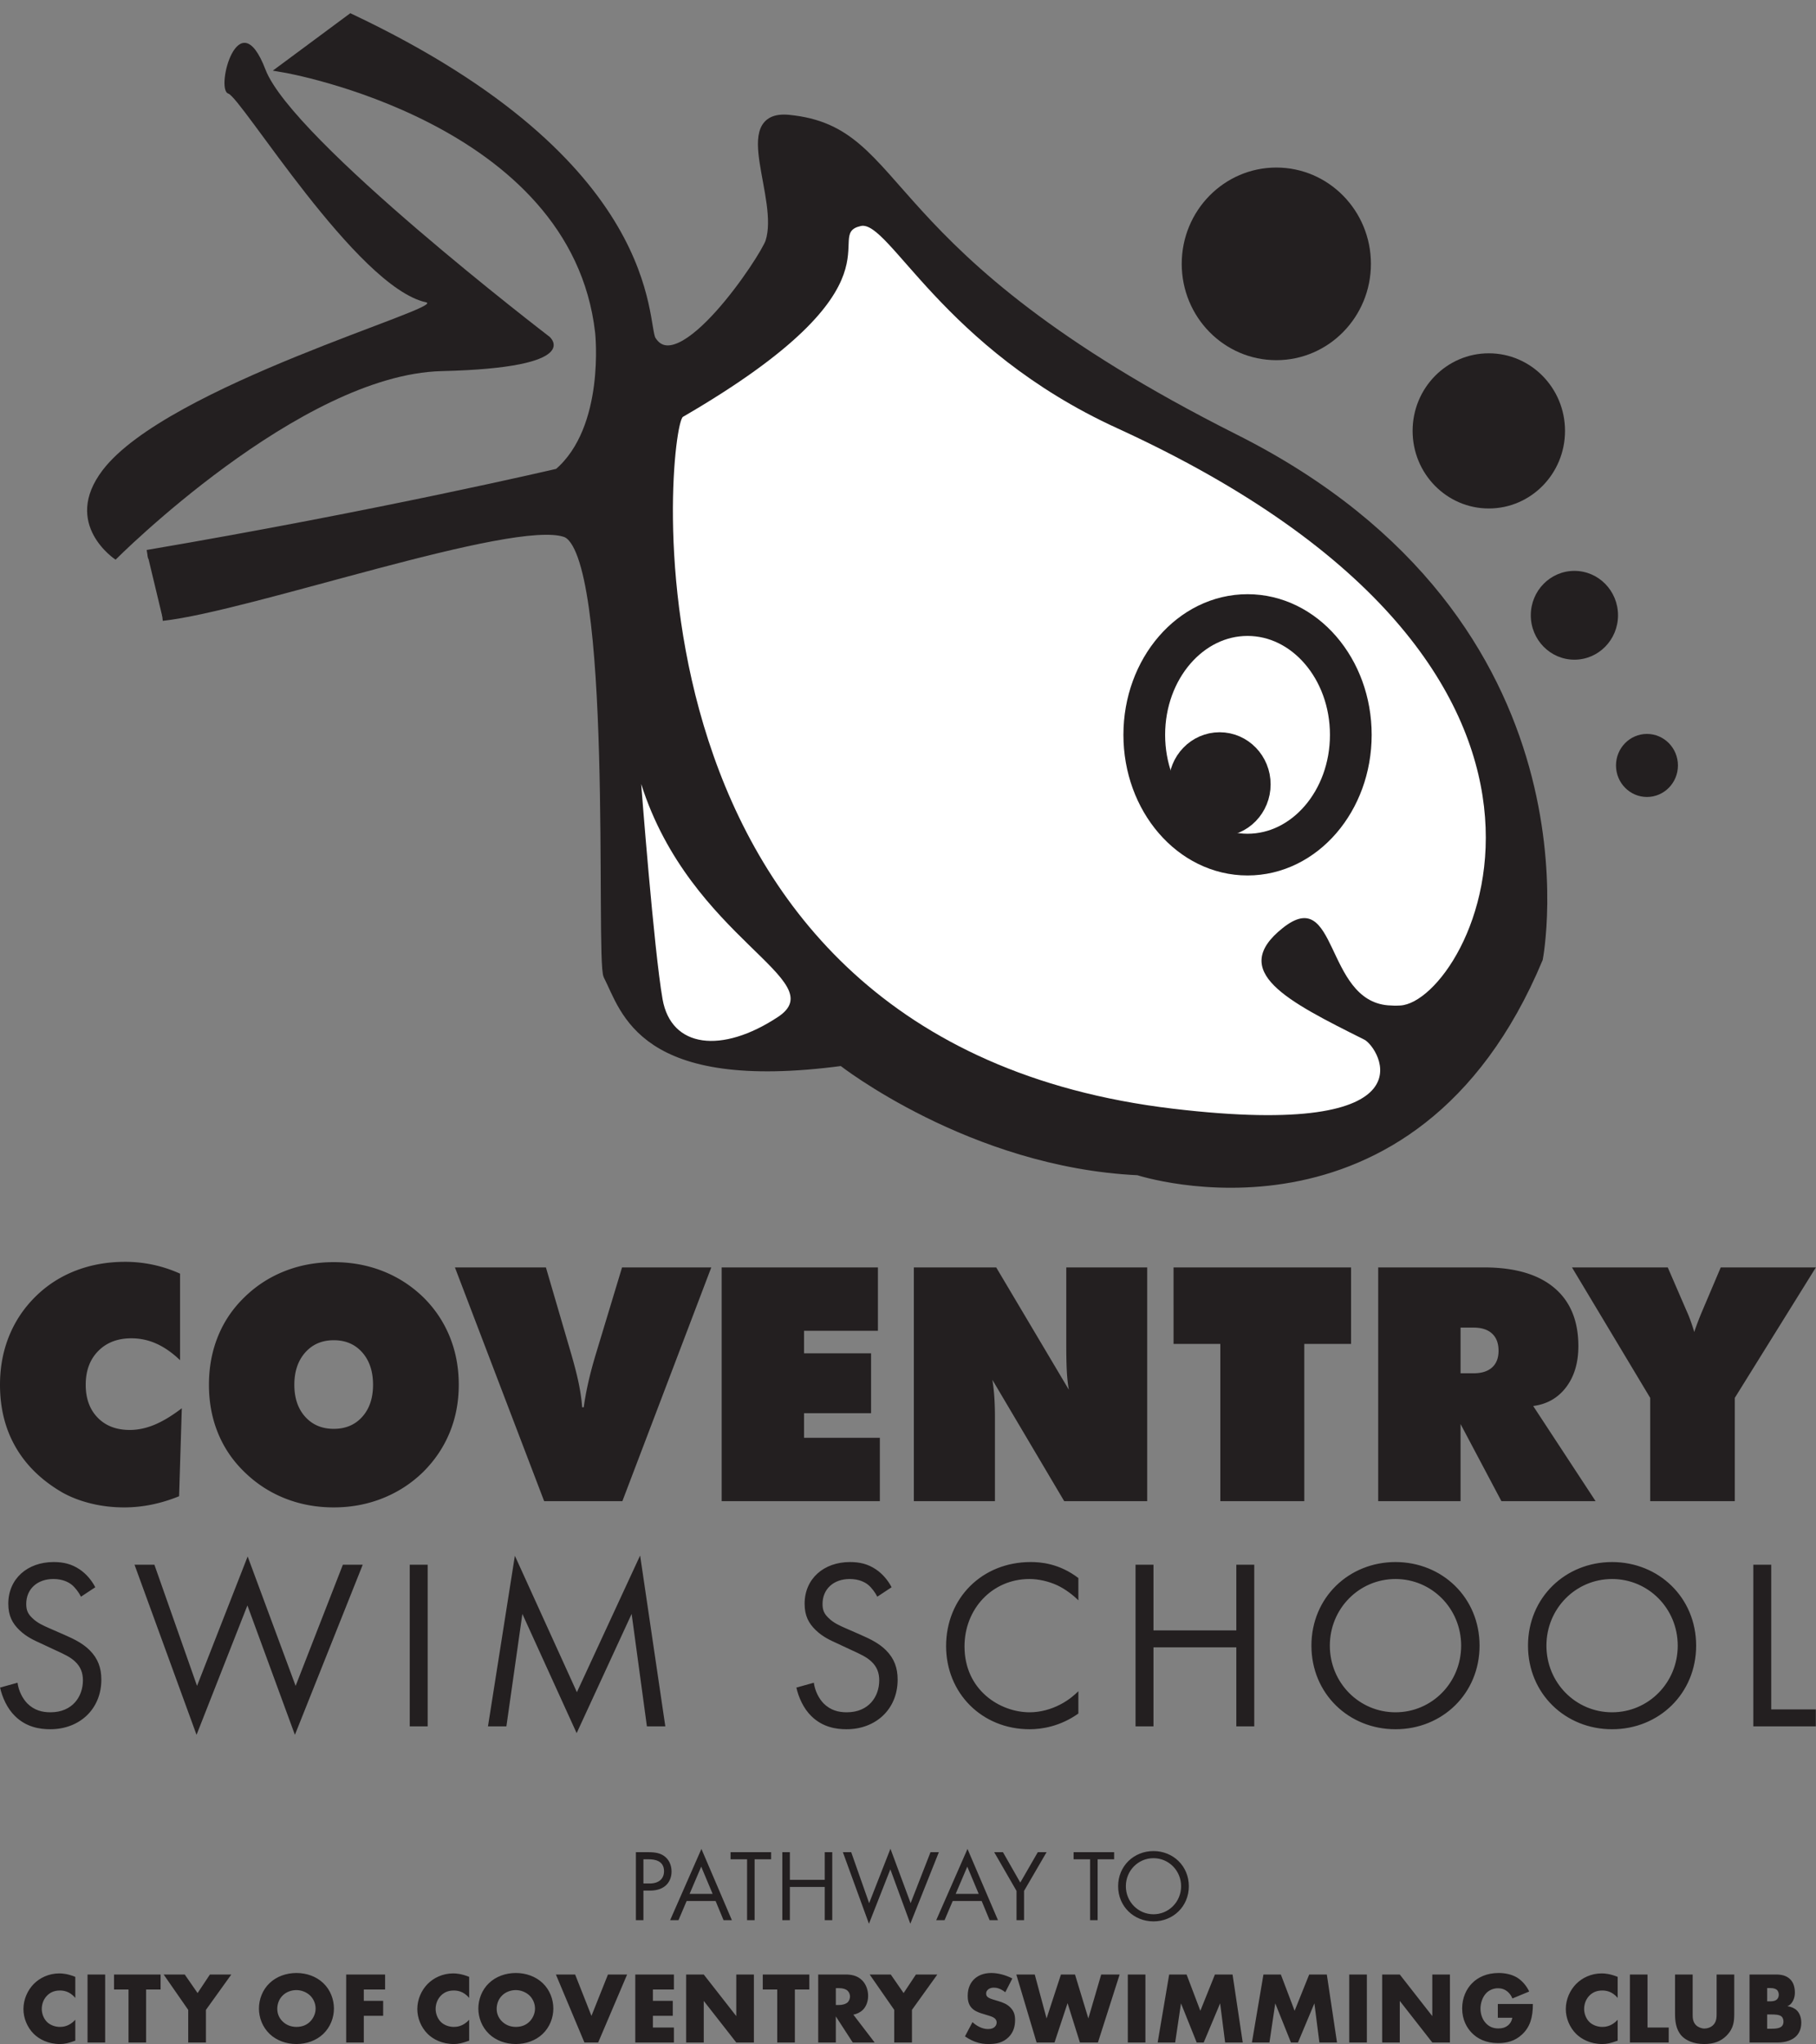
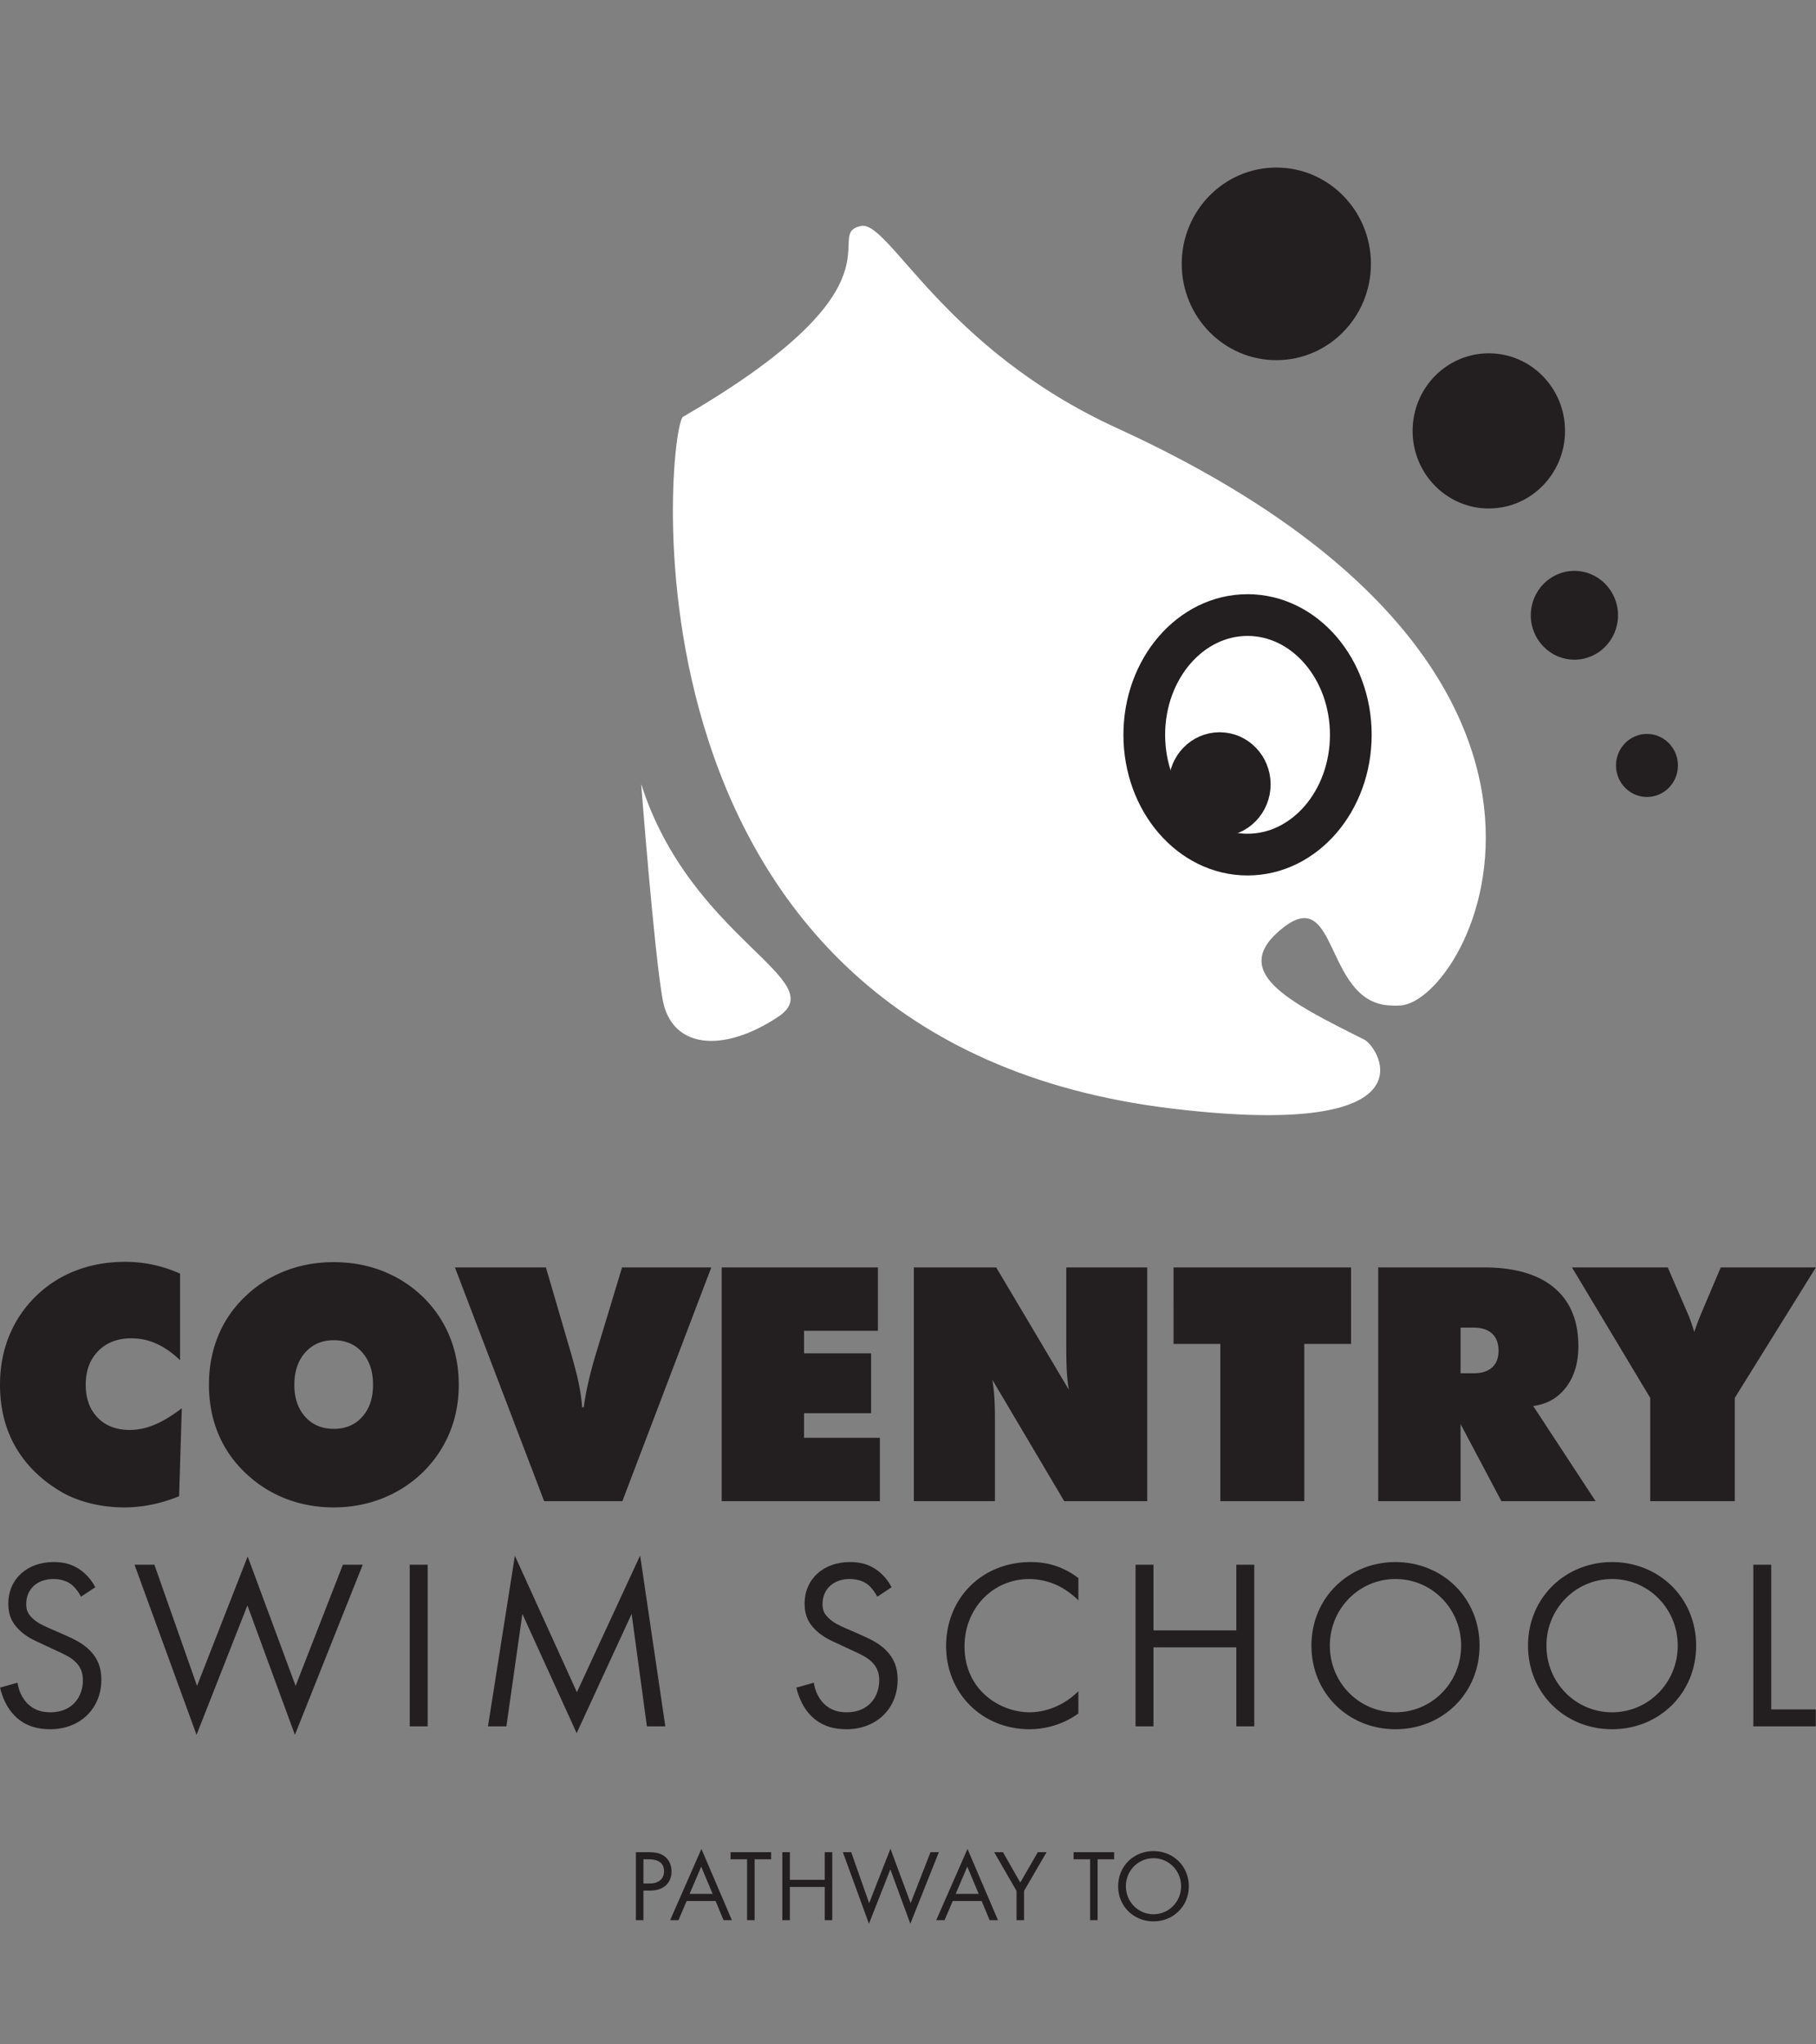
<svg xmlns="http://www.w3.org/2000/svg" xml:space="preserve" fill-rule="evenodd" clip-rule="evenodd" viewBox="0 0 2658 2991">
  <rect x="0" y="0" width="2658" height="2991" fill="#808080" stroke="none" />
  <path fill="#231f20" fill-rule="nonzero" d="M1868.1 527.005c76.471 0 138.45-63.099 138.45-140.924 0-77.839-61.979-140.925-138.45-140.925-76.471 0-138.451 63.086-138.451 140.925 0 77.825 61.98 140.924 138.451 140.924" />
  <path fill="#231f20" fill-rule="nonzero" d="M2179.11 743.999c61.601 0 111.536-50.82 111.536-113.529 0-62.695-49.935-113.515-111.536-113.515-61.602 0-111.537 50.82-111.537 113.515 0 62.709 49.935 113.529 111.537 113.529" />
  <path fill="#231f20" fill-rule="nonzero" d="M2304.39 965.261c35.247 0 63.828-29.089 63.828-64.974 0-35.886-28.581-64.974-63.828-64.974s-63.828 29.088-63.828 64.974c0 35.885 28.581 64.974 63.828 64.974" />
  <path fill="#231f20" fill-rule="nonzero" d="M263.542 1863.6c-12.774-5.755-25.899-10.078-39.362-12.968a195.826 195.826 0 0 0-41.003-4.323c-26.016 0-50.195 4.323-72.552 12.969-22.344 8.645-42.018 21.38-58.984 38.203-16.823 16.666-29.636 35.898-38.438 57.708C4.401 1976.999 0 2000.671 0 2026.205c0 34.583 7.747 65.195 23.255 91.823 15.495 26.64 38.347 48.671 68.568 66.119 12.461 6.849 26.393 12.149 41.823 15.886 15.416 3.737 31.458 5.612 48.125 5.612 13.398 0 26.784-1.367 40.182-4.089 13.399-2.734 26.784-6.81 40.182-12.265l3.972-128.737c-14.479 11.067-27.839 19.127-40.065 24.179-12.227 5.065-24.258 7.591-36.094 7.591-19.622 0-35.274-5.989-46.966-17.981-11.68-11.993-17.513-28.034-17.513-48.138 0-20.56 6.107-37.032 18.333-49.414 12.227-12.383 28.385-18.568 48.477-18.568 12.929 0 25.234 2.656 36.914 7.943 11.692 5.299 23.138 13.32 34.349 24.062V1863.6Zm183.164 209.454c-10.586-11.758-15.886-27.37-15.886-46.849 0-19.467 5.3-35.196 15.886-47.188 10.599-11.992 24.531-17.995 41.823-17.995 17.291 0 31.198 5.964 41.705 17.878 10.508 11.914 15.769 27.682 15.769 47.305 0 19.479-5.261 35.091-15.769 46.849-10.507 11.757-24.414 17.643-41.705 17.643-17.292 0-31.224-5.886-41.823-17.643m211.562-117.162c-8.802-21.654-21.614-40.807-38.437-57.474-17.292-16.823-37.071-29.635-59.336-38.437-22.279-8.802-46.263-13.203-71.966-13.203-25.703 0-49.688 4.401-71.953 13.203-22.279 8.802-41.98 21.614-59.115 38.437-16.979 16.511-29.831 35.586-38.542 57.24-8.737 21.64-13.086 45.169-13.086 70.547 0 25.39 4.349 48.841 13.086 70.325 8.711 21.498 21.563 40.508 38.542 57.005 17.292 16.98 37.07 29.909 59.349 38.789 22.266 8.881 46.172 13.321 71.719 13.321 25.234 0 49.023-4.44 71.38-13.321 22.344-8.88 42.083-21.653 59.219-38.32 17.135-16.966 30.143-36.25 39.023-57.825 8.88-21.563 13.32-44.896 13.32-69.974 0-25.222-4.401-48.672-13.203-70.313m252.67 240.638 130.143-342.044H910.469l-38.308 126.627c-4.518 14.961-8.216 28.829-11.093 41.589-2.891 12.773-5.104 24.922-6.667 36.445h-2.331c-.781-10.898-2.461-22.578-5.026-35.039-2.565-12.461-6.51-27.721-11.797-45.794l-36.211-123.828H665.859l130.599 342.044h114.48Zm376.861 0v-92.747h-110.976v-35.99h98.125v-87.604h-98.125v-32.943h108.164v-92.76h-228.724v342.044h231.536Zm168.451 0v-123.359c0-10.899-.326-20.755-.938-29.558-.624-8.789-1.562-17.018-2.799-24.648l105.13 177.565h121.485v-342.044h-118.451v114.713c0 15.586.274 28.204.82 37.852.547 9.661 1.524 18.464 2.917 26.406l-106.302-178.971h-120.56v342.044h118.698Zm452.773 0V1966.4h68.464v-111.914h-259.805V1966.4h68.451v230.13h122.89Zm247.891-253.958c11.68 0 20.677 2.916 26.979 8.763 6.315 5.833 9.466 14.206 9.466 25.117 0 10.586-3.151 18.724-9.466 24.414-6.302 5.677-15.299 8.529-26.979 8.529h-19.154v-66.823h19.154Zm-19.154 253.958v-112.851l59.805 112.851h137.852l-91.354-139.245c20.247-2.643 36.328-11.836 48.242-27.565 11.914-15.742 17.877-35.755 17.877-60.052 0-37.226-11.849-65.729-35.521-85.508-23.671-19.778-57.942-29.674-102.799-29.674h-154.661v342.044h120.559Zm401.381 0v-151.159l118.685-190.885h-139.245l-28.269 66.588c-.312.782-.859 2.097-1.64 3.972-4.206 10.599-7.162 18.62-8.88 24.062-.157-.612-.391-1.471-.69-2.565-3.594-11.367-6.706-19.935-9.349-25.703l-28.737-66.354h-140.183l114.479 190.885.001 151.159h123.828Z" />
  <path fill="#231f20" fill-rule="nonzero" d="M139.451 2322.46c-5.313-10.287-13.477-19.857-23.047-26.237-11.706-7.8-23.412-10.638-37.943-10.638-38.294 0-66.315 24.466-66.315 60.989 0 17.722 6.028 28.724 16.315 38.646 10.638 10.287 22.344 15.248 31.562 19.505l21.276 9.935c12.409 5.664 21.628 9.922 28.36 16.302 8.515 7.8 11.706 17.019 11.706 27.657 0 23.763-15.248 46.809-47.513 46.809-12.058 0-23.763-2.838-34.037-13.112-6.745-7.096-12.422-17.734-14.193-30.143l-25.533 7.084c3.203 14.192 10.286 30.494 21.992 41.849 16.315 15.95 35.807 19.14 51.419 19.14 42.552 0 74.818-29.075 74.818-72.682 0-17.018-4.961-30.859-17.019-42.904-9.934-9.935-22.695-16.315-36.523-22.344l-22.695-9.934c-8.867-3.894-17.735-7.8-24.831-14.883-6.38-6.029-8.854-11.354-8.854-20.573 0-21.979 16.302-36.524 39.713-36.524 13.477 0 21.98 4.61 26.589 8.151 5.325 4.258 10.638 11.355 13.828 17.735l20.925-13.828Zm57.434-32.982 90.782 248.932 74.466-189.362 69.505 189.362 99.284-248.932h-29.076l-69.153 177.305-70.209-189.362-74.101 189.362-62.409-177.305h-29.089Zm402.826 236.523h26.237v-236.51h-26.237v236.51Zm141.471 0 23.399-164.531 79.44 174.453 80.482-174.453 22.343 164.531h26.953l-36.875-250-92.552 200-90.781-199.635-39.362 249.635h26.953Zm563.802-203.541c-5.325-10.287-13.476-19.857-23.06-26.237-11.692-7.8-23.398-10.638-37.929-10.638-38.307 0-66.315 24.466-66.315 60.989 0 17.722 6.028 28.724 16.315 38.646 10.638 10.287 22.331 15.248 31.549 19.505l21.276 9.935c12.422 5.664 21.641 9.922 28.373 16.302 8.515 7.8 11.705 17.019 11.705 27.657 0 23.763-15.247 46.809-47.526 46.809-12.044 0-23.75-2.838-34.036-13.112-6.732-7.096-12.409-17.734-14.18-30.143l-25.534 7.084c3.191 14.192 10.287 30.494 21.98 41.849 16.315 15.95 35.82 19.14 51.419 19.14 42.552 0 74.818-29.075 74.818-72.682 0-17.018-4.961-30.859-17.019-42.904-9.922-9.935-22.695-16.315-36.523-22.344l-22.695-9.934c-8.868-3.894-17.722-7.8-24.818-14.883-6.38-6.029-8.867-11.354-8.867-20.573 0-21.979 16.315-36.524 39.713-36.524 13.477 0 21.992 4.61 26.602 8.151 5.312 4.258 10.638 11.355 13.828 17.735l20.924-13.828Zm273.386-13.477c-28.373-21.627-55.677-23.398-69.857-23.398-70.924 0-123.75 52.474-123.75 123.047 0 68.437 52.122 121.614 122.331 121.614 17.734 0 45.026-4.245 71.276-23.047v-32.617c-4.258 4.258-13.828 13.125-27.305 19.857-12.409 6.38-28.021 10.989-43.971 10.989-43.268 0-95.391-32.265-95.391-96.445 0-54.609 40.43-98.581 95.039-98.581 13.828 0 28.36 3.542 40.768 9.219 12.058 5.677 23.412 14.544 30.86 21.992v-32.63Zm109.922-19.505h-26.25v236.523h26.25v-115.599h121.263v115.599h26.25v-236.523h-26.25v96.094h-121.263v-96.094Zm354.231 240.768c68.438 0 123.047-52.122 123.047-122.331 0-70.559-54.961-122.33-123.047-122.33-68.085 0-123.046 51.771-123.046 122.33 0 70.209 54.609 122.331 123.046 122.331m0-219.844c53.191 0 96.094 43.256 96.094 97.513 0 54.258-42.903 97.513-96.094 97.513-53.19 0-96.093-43.255-96.093-97.513 0-54.257 42.903-97.513 96.093-97.513m317.006 219.844c68.437 0 123.034-52.122 123.034-122.331 0-70.559-54.961-122.33-123.034-122.33-68.086 0-123.047 51.771-123.047 122.33 0 70.209 54.609 122.331 123.047 122.331m0-219.844c53.19 0 96.093 43.256 96.093 97.513 0 54.258-42.903 97.513-96.093 97.513-53.19 0-96.094-43.255-96.094-97.513 0-54.257 42.904-97.513 96.094-97.513m206.718-20.924v236.523h91.485v-24.83h-65.248v-211.693h-26.237Z" />
  <path fill="#231f20" fill-rule="nonzero" d="M930.732 2710.12v99.466h11.015v-43.255h9.701c22.682 0 31.471-13.855 31.471-27.878 0-6.276-1.784-15.078-9.088-21.341-6.706-5.808-15.065-6.992-25.065-6.992h-18.034Zm11.015 10.416h8.217c7.161 0 21.94 1.498 21.94 17.318 0 11.497-7.917 18.06-21.042 18.06h-9.115v-35.378Zm117.266 89.05h12.214l-44.597-104.245-45.781 104.245h12.214l11.94-28.034h42.369l11.641 28.034Zm-49.687-38.464 17.005-39.844 16.718 39.844h-33.723Zm119.322-50.586v-10.416h-59.349v10.416h24.167v89.05h11.016v-89.05h24.166Zm27.448-10.416h-11.028v99.466h11.028v-48.62h51.029v48.62h11.016v-99.466h-11.016v40.416h-51.029v-40.416Zm77.578 0 38.165 104.687 31.328-79.635 29.244 79.635 41.745-104.687h-12.213l-29.089 74.57-29.531-79.636-31.185 79.636-26.25-74.57h-12.214Zm214.779 99.466h12.214l-44.584-104.245-45.781 104.245h12.214l11.927-28.034h42.383l11.627 28.034Zm-49.674-38.464 17.005-39.844 16.706 39.844h-33.711Zm89.062 38.464h11.016v-42.8l32.969-56.666h-12.839l-25.638 44.44-25.352-44.44h-12.825l32.669 56.666v42.8Zm142.865-89.05v-10.416h-59.336v10.416h24.153v89.05h11.029v-89.05h24.154Zm57.591 90.847c28.789 0 51.745-21.914 51.745-51.459 0-29.687-23.099-51.445-51.745-51.445-28.646 0-51.745 21.758-51.745 51.445 0 29.545 22.956 51.459 51.745 51.459m0-92.487c22.383 0 40.43 18.203 40.43 41.028 0 22.826-18.047 41.029-40.43 41.029s-40.43-18.203-40.43-41.029c0-22.825 18.047-41.028 40.43-41.028" />
-   <path fill="#231f20" fill-rule="nonzero" d="M110.208 2955.34c-9.101 10-18.645 10.443-22.526 10.443-7.304 0-14.166-2.838-18.489-6.862-5.222-4.922-8.06-12.539-8.06-19.401 0-7.005 2.539-14.766 8.659-20.443 4.765-4.323 10.429-6.562 17.89-6.562 4.323 0 14.167.599 22.526 10.898v-30.872c-10.742-4.323-18.489-5.065-23.268-5.065-15.508 0-28.789 6.562-37.578 15.508-8.945 9.088-15.052 22.513-15.052 36.692 0 12.982 5.364 26.563 15.052 36.25 8.19 8.047 21.172 14.896 38.477 14.896 6.406 0 12.083-1.185 22.369-4.909v-30.573Zm17.917 33.243h25.781v-99.467h-25.781v99.467Zm106.927-77.552v-21.915h-68.151v21.915h21.185v77.552h25.781v-77.552h21.185Zm40.43 77.552h25.937v-47.722l37.149-51.745H307.24l-18.034 27.149-18.789-27.149h-30.873l35.938 51.745v47.722Zm213.281-49.662c0-13.268-5.065-27.305-15.651-37.292-10.13-9.687-24.453-14.752-39.232-14.752-14.765 0-29.088 5.065-39.232 14.752-10.572 9.987-15.651 24.024-15.651 37.292 0 13.138 5.079 27.018 15.651 37.149 10.144 9.687 24.467 14.752 39.232 14.752 14.779 0 29.102-5.065 39.232-14.752 10.586-10.131 15.651-24.011 15.651-37.149m-54.883-27.005c6.862 0 14.479 2.695 20 7.917 4.623 4.466 8.06 11.341 8.06 19.088 0 7.617-3.437 14.479-8.06 19.102-4.622 4.635-11.198 7.76-20 7.76-8.646 0-15.364-3.281-20.143-7.904-3.724-3.58-7.904-9.7-7.904-18.502 0-7.018 2.539-14.323 7.904-19.544 5.378-5.378 12.982-7.917 20.143-7.917m129.766-22.8H506.68v99.467h25.781v-39.076h28.346v-21.901h-28.346v-16.575h31.185v-21.915Zm123.047 66.224c-9.102 10-18.646 10.443-22.526 10.443-7.305 0-14.167-2.838-18.49-6.862-5.221-4.922-8.06-12.539-8.06-19.401 0-7.005 2.539-14.766 8.659-20.443 4.766-4.323 10.43-6.562 17.891-6.562 4.323 0 14.166.599 22.526 10.898v-30.872c-10.742-4.323-18.503-5.065-23.269-5.065-15.507 0-28.789 6.562-37.578 15.508-8.945 9.088-15.052 22.513-15.052 36.692 0 12.982 5.365 26.563 15.052 36.25 8.19 8.047 21.172 14.896 38.477 14.896 6.406 0 12.083-1.185 22.37-4.909v-30.573Zm123.203-16.419c0-13.268-5.065-27.305-15.651-37.292-10.13-9.687-24.453-14.752-39.232-14.752-14.766 0-29.089 5.065-39.232 14.752-10.586 9.987-15.651 24.024-15.651 37.292 0 13.138 5.065 27.018 15.651 37.149 10.143 9.687 24.466 14.752 39.232 14.752 14.779 0 29.102-5.065 39.232-14.752 10.586-10.131 15.651-24.011 15.651-37.149m-54.883-27.005c6.862 0 14.479 2.695 20 7.917 4.622 4.466 8.047 11.341 8.047 19.088 0 7.617-3.425 14.479-8.047 19.102-4.635 4.635-11.198 7.76-20 7.76-8.659 0-15.365-3.281-20.143-7.904-3.724-3.58-7.904-9.7-7.904-18.502 0-7.018 2.539-14.323 7.904-19.544 5.377-5.378 12.982-7.917 20.143-7.917m58.633-22.8 41.745 99.467h20.143l42.357-99.467h-28.034l-24.167 60.547-23.88-60.547h-28.164Zm172.708 0h-56.523v99.467h56.523v-21.901h-30.729v-17.175h29.089v-21.901h-29.089v-16.575h30.729v-21.915Zm43.698 99.467v-60.847l47.604 60.847h25.782v-99.467h-25.782v60.847l-47.604-60.847h-25.781v99.467h25.781Zm154.531-77.552v-21.915h-68.151v21.915h21.185v77.552h25.781v-77.552h21.185Zm12.995-21.915v99.467h25.781v-38.177l24.779 38.177h32.044l-31.159-40.717c4.623-.885 9.844-3.125 13.724-6.848 4.909-4.766 7.891-12.227 7.891-20.743 0-7.903-2.825-16.549-8.49-22.369-7.304-7.592-16.849-8.79-24.309-8.79h-40.261Zm25.781 19.974h4.922c5.677 0 10 1.485 12.396 3.881 2.24 2.083 3.438 5.364 3.438 8.359 0 3.125-1.355 6.419-3.295 8.359-3.125 2.982-8.659 4.024-12.539 4.024h-4.922v-24.623Zm85.482 79.493h25.938v-47.722l37.148-51.745h-31.328l-18.034 27.149-18.789-27.149h-30.872l35.937 51.745v47.722Zm103.516-8.933c7.161 4.922 13.424 7.305 15.065 7.891 7.305 2.682 13.255 3.281 19.531 3.281 10.599 0 20.886-1.64 29.388-10.13 7.149-7.148 9.388-15.951 9.388-25.052 0-6.862-1.341-12.383-6.406-17.761-5.221-5.664-11.784-7.903-18.047-9.843l-7.904-2.383c-6.119-1.797-7.916-3.581-8.658-4.479-1.055-1.341-1.342-2.683-1.342-4.479 0-2.24 1.042-3.881 2.539-5.365 2.527-2.396 5.964-2.995 8.503-2.995 3.438 0 9.258.599 17.005 6.719l10.287-20.13c-9.388-4.909-20.873-8.047-30.729-8.047-12.084 0-20.43 4.323-25.495 9.388-4.323 4.323-9.089 11.771-9.089 24.01 0 5.078.586 12.084 5.664 17.604 4.024 4.48 10.131 6.719 14.297 8.06l6.719 2.084c6.419 1.94 10.299 2.995 12.838 5.234 2.097 1.784 2.839 4.024 2.839 5.964 0 2.539-1.042 4.778-2.539 6.263-1.641 1.797-4.779 3.437-10.013 3.437-8.945 0-17.292-4.922-22.8-10.143l-11.041 20.872Zm75.182-90.534 29.675 99.467h26.237l19.101-57.565 18.06 57.565h26.38l31.771-99.467h-26.992l-18.789 64.271-19.531-64.271h-20.599l-21.029 64.271-17.292-64.271h-26.992Zm163.177 99.467h25.781v-99.467h-25.781v99.467Zm69.349 0 8.503-57.266 22.968 57.266h10.287l24.023-57.266 7.305 57.266h25.794l-14.909-99.467h-25.794l-21.341 53.086-20.143-53.086h-25.482l-16.862 99.467h25.651Zm137.969 0 8.502-57.266 22.969 57.266h10.3l24.01-57.266 7.305 57.266h25.794l-14.909-99.467h-25.794l-21.341 53.086-20.143-53.086h-25.482l-16.862 99.467h25.651Zm116.797 0h25.781v-99.467h-25.781v99.467Zm73.958 0v-60.847l47.604 60.847h25.795v-99.467h-25.795v60.847l-47.604-60.847h-25.781v99.467h25.781Zm143.503-36.237h21.198c-.899 5.52-3.737 9.101-6.12 11.041-4.636 3.894-9.857 4.636-14.323 4.636-7.617 0-13.438-2.539-18.216-7.617-4.623-4.922-7.904-12.383-7.904-21.472 0-7.76 2.839-17.005 8.659-22.838 4.622-4.623 10.885-6.862 17.005-6.862 4.922 0 9.557 1.341 13.88 4.922 2.539 2.096 5.378 5.377 7.162 10.013l24.596-10.157c-3.581-7.76-9.987-15.651-17.734-20.429-7.604-4.623-17.604-6.706-26.862-6.706-17.604 0-30.43 6.406-38.633 14.609-8.646 8.49-14.909 21.485-14.909 37.292 0 16.406 6.862 28.503 14.31 35.95 8.06 8.204 20.287 14.753 38.19 14.753 12.682 0 24.623-2.825 35.052-12.513 11.927-11.042 15.951-25.078 15.951-44.74h-51.302v20.118Zm175.403 2.994c-9.101 10-18.646 10.443-22.526 10.443-7.304 0-14.166-2.838-18.502-6.862-5.209-4.922-8.047-12.539-8.047-19.401 0-7.005 2.539-14.766 8.646-20.443 4.778-4.323 10.442-6.562 17.903-6.562 4.323 0 14.167.599 22.526 10.898v-30.872c-10.742-4.323-18.502-5.065-23.268-5.065-15.521 0-28.789 6.562-37.578 15.508-8.945 9.088-15.065 22.513-15.065 36.692 0 12.982 5.364 26.563 15.065 36.25 8.19 8.047 21.172 14.896 38.464 14.896 6.419 0 12.083-1.185 22.382-4.909v-30.573Zm17.917-66.224v99.467h56.81v-21.901h-31.029v-77.566h-25.781Zm66.068 0v57.123c0 10.599 1.041 23.268 9.687 32.669 6.12 6.55 17.292 11.914 32.969 11.914 14.023 0 24.466-3.867 32.812-12.37 10.73-10.872 11.185-21.77 11.185-32.213v-57.123h-25.794v56.68c0 5.521.156 12.826-5.82 18.047-2.839 2.539-7.461 4.323-11.94 4.323-4.48 0-9.245-1.927-12.24-4.766-4.922-4.778-5.065-11.185-5.065-15.364v-58.92h-25.794Zm150.494 99.467c12.24 0 21.628-3.868 26.993-9.388 3.724-3.724 7.304-10.131 7.304-19.532 0-7.916-2.682-14.336-6.705-18.203-3.125-2.982-8.347-5.364-13.568-5.963 3.724-1.641 5.963-3.868 8.047-7.748 2.083-4.179 2.825-7.916 2.825-12.239 0-8.802-2.682-14.922-6.106-18.646-6.107-6.706-14.61-7.748-21.771-7.748h-38.477v99.467h41.458Zm-15.677-79.649h4.779c5.078 0 8.216 1.341 9.857 2.995 1.497 1.641 2.396 4.18 2.396 6.719 0 2.239-.756 4.922-2.396 6.562-2.682 2.839-7.162 3.138-9.857 3.138h-4.779v-19.414Zm0 38.633h5.378c6.419 0 12.839.156 15.977 3.281 1.497 1.498 2.539 4.037 2.539 7.175 0 2.838-.899 5.078-2.097 6.419-2.838 3.281-8.802 4.023-15.963 4.023h-5.834v-20.898Z" />
-   <path fill="#231f20" fill-rule="nonzero" stroke="#231f20" stroke-width="13.03" d="M237.533 901.948c129.01-14.154 512.018-149.049 589.895-122.513 77.878 26.537 50.482 625.287 62.305 648.138 25.964 50.195 48.464 164.701 342.669 125.469 0 0 188.933 148.555 433.529 160.091 0 0 401.159 131.497 585.768-310.404 0 0 95.183-489.778-444.206-760.911-539.388-271.133-477.083-449.974-653.033-467.279-80.339-7.903-6.927 115.378-27.696 179.414-7.643 23.581-131.315 210.43-173.06 143.646-14.427-23.073 13.516-255.69-440.221-470.729L415.449 99.5s426.328 72.149 462.097 386.563c0 0 15.651 141.08-60.495 205.976 0 0-259.987 61.042-601.302 119.128" />
  <path fill="#fff" fill-rule="nonzero" d="M1260.01 330.693c-58.164 12.747 77.552 83.099-260.352 279.193-22.252 12.916-117.422 913.411 717.331 1012.38 386.719 45.86 301.914-90.052 279.753-101.132-112.24-56.12-199.414-99.714-119.089-163.412 80.313-63.711 61.172 105.235 153.633 113.268 5.898.508 11.94.625 18.086.287 102.474-5.534 362.825-489.141-414.349-844.779-255.651-116.992-333.919-304.805-375.013-295.807" />
-   <path fill="#fff" fill-rule="nonzero" d="M1825.97 1250.46c83.477 0 151.146-78.464 151.146-175.248 0-96.784-67.669-175.247-151.146-175.247-83.477 0-151.146 78.463-151.146 175.247 0 96.784 67.669 175.248 151.146 175.248" />
  <path fill="none" stroke="#231f20" stroke-miterlimit="8" stroke-width="61.05" d="M1825.97 1250.46c83.477 0 151.146-78.464 151.146-175.248 0-96.784-67.669-175.247-151.146-175.247-83.477 0-151.146 78.463-151.146 175.247 0 96.784 67.669 175.248 151.146 175.248Z" />
  <path fill="#231f20" fill-rule="nonzero" d="M1785.11 1198.33c27.071 0 49.024-22.669 49.024-50.651 0-27.969-21.953-50.638-49.024-50.638-27.07 0-49.023 22.669-49.023 50.638 0 27.982 21.953 50.651 49.023 50.651" />
  <path fill="none" stroke="#231f20" stroke-miterlimit="8" stroke-width="51.24" d="M1785.11 1198.33c27.071 0 49.024-22.669 49.024-50.651 0-27.969-21.953-50.638-49.024-50.638-27.07 0-49.023 22.669-49.023 50.638 0 27.982 21.953 50.651 49.023 50.651Z" />
  <path fill="#231f20" fill-rule="nonzero" d="M2410.59 1166.14c25.026 0 45.326-20.652 45.326-46.133 0-25.469-20.3-46.133-45.326-46.133s-45.325 20.664-45.325 46.133c0 25.481 20.299 46.133 45.325 46.133" />
  <path fill="#fff" fill-rule="nonzero" d="M938.473 1147.17s18.672 243.294 31.302 314.909c12.63 71.614 86.914 79.974 168.737 26.028 81.823-53.932-127.422-112.786-200.039-340.937" />
-   <path fill="#231f20" fill-rule="nonzero" d="M804.324 492.744s-376.419-288.06-415.755-390.938c-39.336-102.877-73.828 29.05-54.466 35.104 19.375 6.042 188.06 283.425 289.479 305.43 32.161 6.979-378.789 121.927-473.19 245.378-60.794 79.492 18.763 131.211 18.763 131.211s269.57-270.951 477.526-275.912c211.328-5.026 157.643-50.273 157.643-50.273" />
</svg>